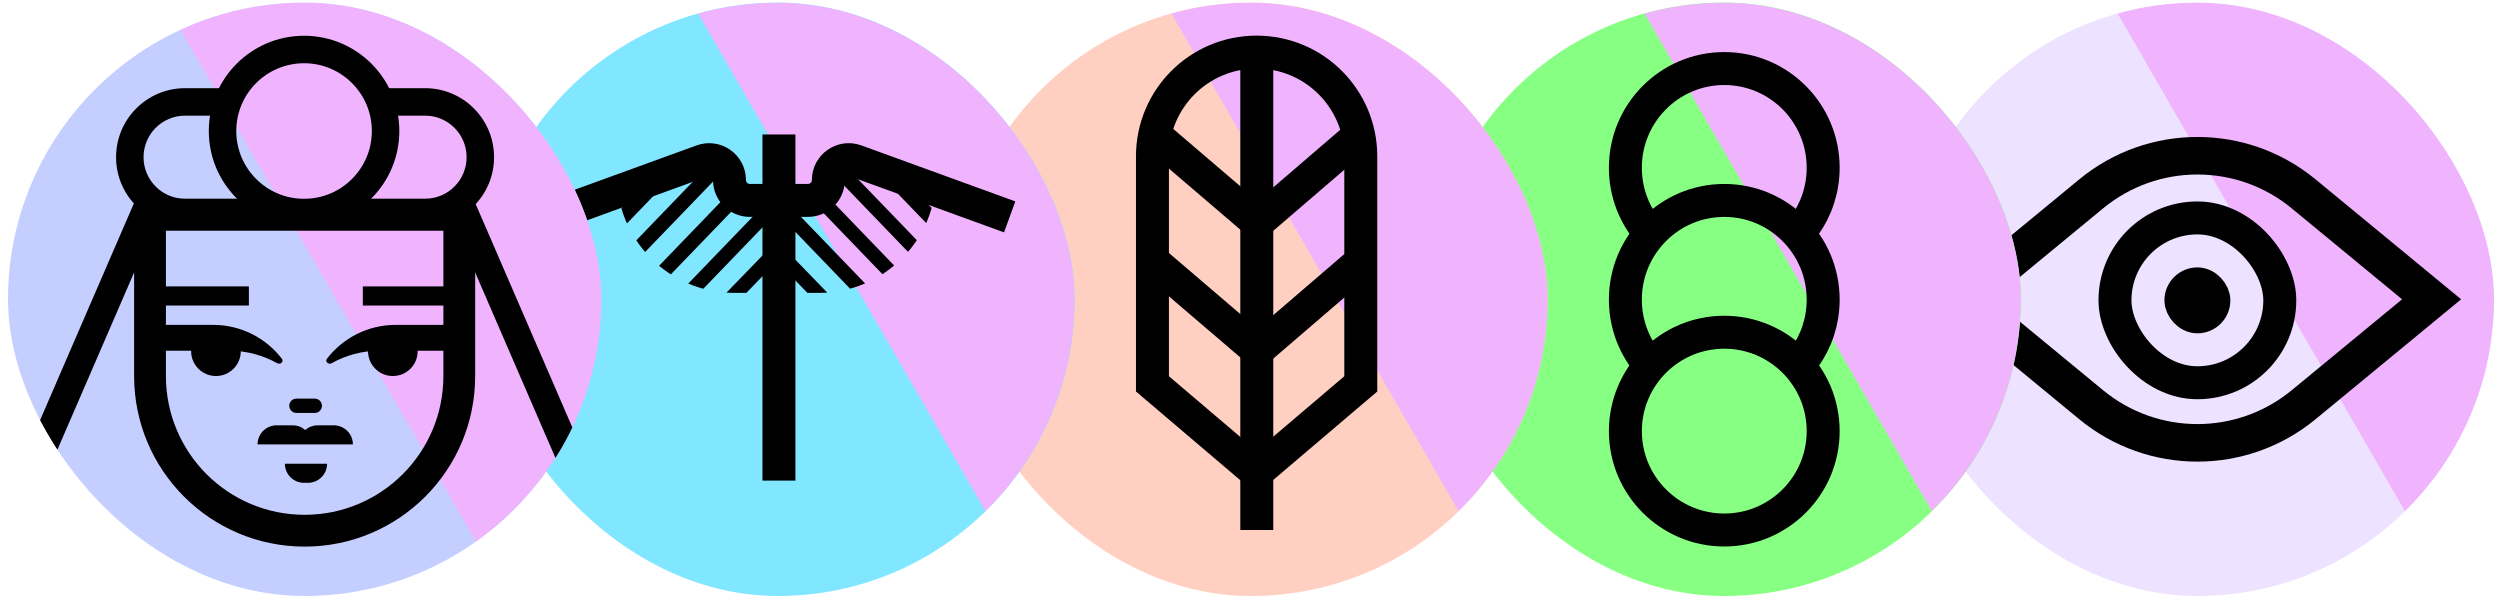
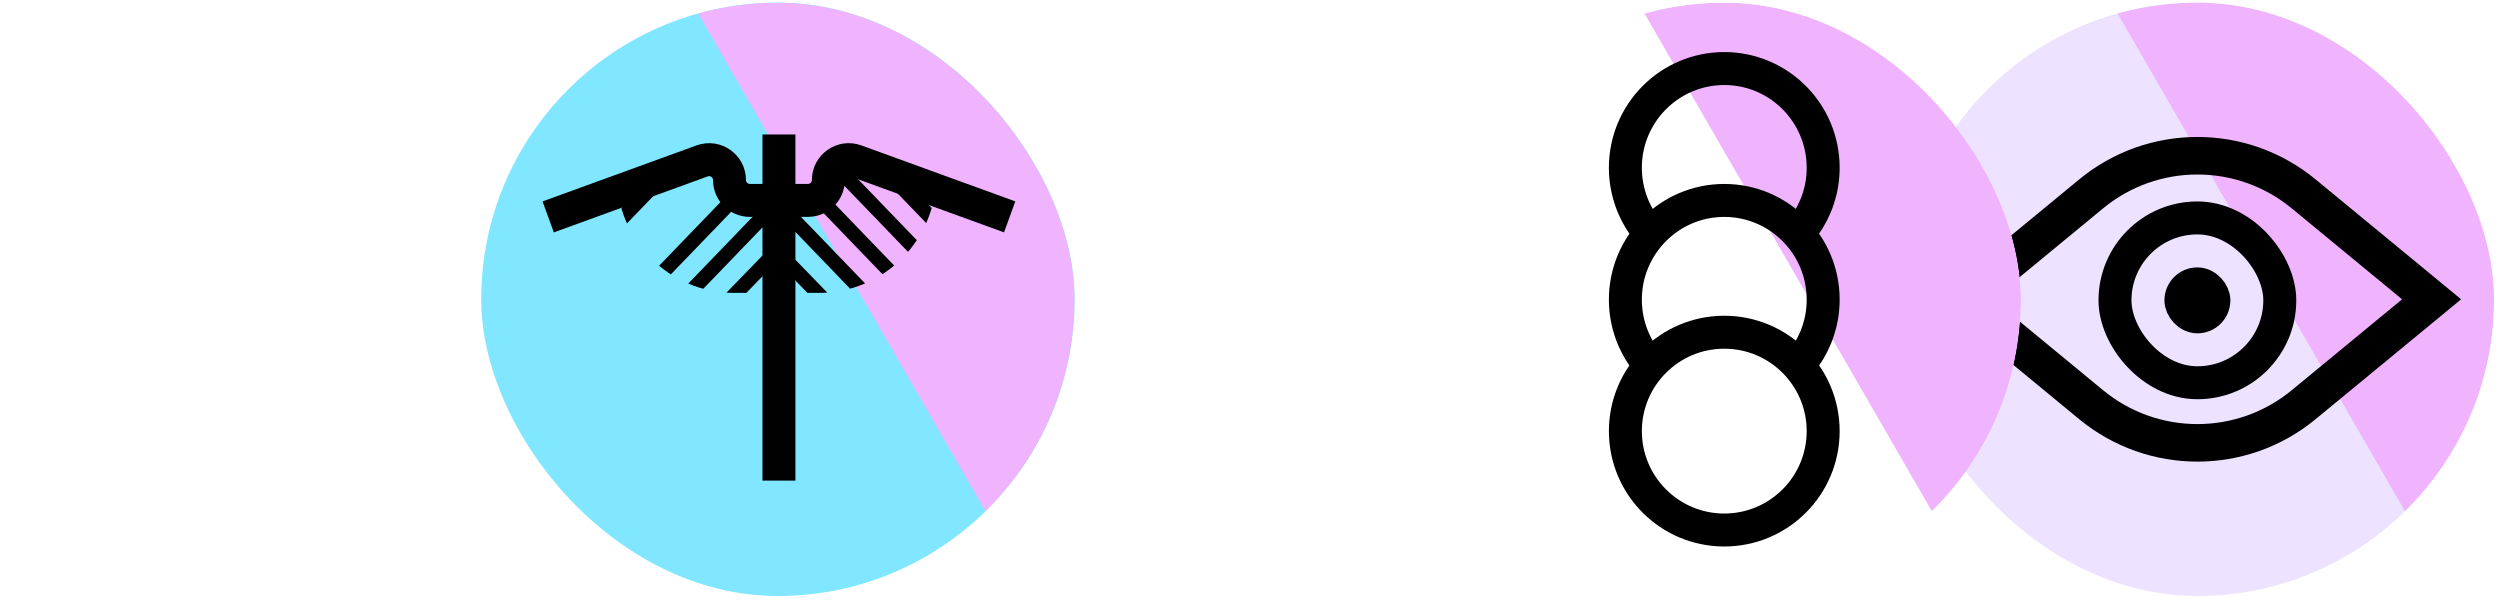
<svg xmlns="http://www.w3.org/2000/svg" width="210" height="51" viewBox="0 0 210 51" fill="none">
  <g clip-path="url(#clip0_750_14985)">
    <rect x="159.656" y="0.219" width="49.844" height="49.844" rx="24.922" fill="#EDE2FF" />
    <g filter="url(#filter0_f_750_14985)">
      <rect x="163.789" y="-23.273" width="41.91" height="100.918" transform="rotate(-30 163.789 -23.273)" fill="#F0B4FF" />
    </g>
    <path fill-rule="evenodd" clip-rule="evenodd" d="M206.734 25.141L194.506 15.066C188.742 10.318 180.422 10.318 174.657 15.066L162.429 25.141L174.657 35.215C180.422 39.964 188.742 39.964 194.506 35.215L206.734 25.141ZM201.775 25.141L192.501 17.5C187.901 13.711 181.262 13.711 176.663 17.5L167.389 25.141L176.663 32.781C181.262 36.57 187.901 36.57 192.501 32.781L201.775 25.141Z" fill="black" />
    <rect x="183.197" y="23.846" width="2.769" height="2.769" rx="1.385" stroke="black" stroke-width="2.769" />
    <rect x="177.658" y="18.306" width="13.845" height="13.845" rx="6.923" stroke="black" stroke-width="2.769" />
  </g>
  <g clip-path="url(#clip1_750_14985)">
-     <rect x="119.914" y="0.219" width="49.844" height="49.844" rx="24.922" fill="#86FF82" />
    <g filter="url(#filter1_f_750_14985)">
      <rect x="124.047" y="-23.273" width="41.91" height="100.918" transform="rotate(-30 124.047 -23.273)" fill="#F0B4FF" />
    </g>
    <circle cx="144.839" cy="36.214" r="8.307" stroke="black" stroke-width="2.769" />
    <path d="M138.608 19.603C137.316 18.134 136.531 16.205 136.531 14.091C136.531 9.489 140.251 5.758 144.839 5.758C149.427 5.758 153.146 9.489 153.146 14.091C153.146 15.906 152.568 17.585 151.586 18.953" stroke="black" stroke-width="2.769" />
    <path d="M138.608 30.681C137.316 29.212 136.531 27.283 136.531 25.169C136.531 20.567 140.251 16.836 144.839 16.836C149.427 16.836 153.146 20.567 153.146 25.169C153.146 26.984 152.568 28.663 151.586 30.031" stroke="black" stroke-width="2.769" />
  </g>
  <g clip-path="url(#clip2_750_14985)">
    <rect x="80.164" y="0.219" width="49.844" height="49.844" rx="24.922" fill="#FFCFC2" />
    <g filter="url(#filter2_f_750_14985)">
      <rect x="84.297" y="-23.273" width="41.91" height="100.918" transform="rotate(-30 84.297 -23.273)" fill="#F0B4FF" />
    </g>
    <path d="M114.306 13.127L114.306 32.245L105.556 39.686L96.806 32.245L96.806 13.127C96.806 8.294 100.724 4.377 105.556 4.377C110.389 4.377 114.306 8.294 114.306 13.127Z" stroke="black" stroke-width="2.769" />
    <path d="M105.57 44.522L105.57 3.984" stroke="black" stroke-width="2.769" />
    <path d="M113.021 12.349L105.628 18.702L98.197 12.347" stroke="black" stroke-width="2.769" stroke-linecap="square" />
    <path d="M113.175 22.95L105.629 29.435L98.044 22.948" stroke="black" stroke-width="2.769" stroke-linecap="square" />
  </g>
  <g clip-path="url(#clip3_750_14985)">
    <rect x="40.422" y="0.219" width="49.844" height="49.844" rx="24.922" fill="#81E6FF" />
    <g filter="url(#filter3_f_750_14985)">
      <rect x="44.555" y="-23.273" width="41.91" height="100.918" transform="rotate(-30 44.555 -23.273)" fill="#F0B4FF" />
    </g>
    <g clip-path="url(#clip4_750_14985)">
-       <path fill-rule="evenodd" clip-rule="evenodd" d="M60.726 14.389L52.029 23.41L51.156 22.568L59.853 13.547L60.726 14.389Z" fill="black" />
      <path fill-rule="evenodd" clip-rule="evenodd" d="M59.468 11.709L50.772 20.73L49.898 19.889L58.595 10.867L59.468 11.709Z" fill="black" />
      <path fill-rule="evenodd" clip-rule="evenodd" d="M62.695 16.467L53.998 25.488L53.125 24.646L61.822 15.625L62.695 16.467Z" fill="black" />
      <path fill-rule="evenodd" clip-rule="evenodd" d="M66.609 16.443L57.912 25.465L57.039 24.623L65.736 15.602L66.609 16.443Z" fill="black" />
      <path fill-rule="evenodd" clip-rule="evenodd" d="M66.132 21.055L61.847 25.473L60.977 24.629L65.262 20.211L66.132 21.055Z" fill="black" />
    </g>
    <g clip-path="url(#clip5_750_14985)">
      <path fill-rule="evenodd" clip-rule="evenodd" d="M69.751 14.389L78.447 23.41L79.32 22.568L70.624 13.547L69.751 14.389Z" fill="black" />
      <path fill-rule="evenodd" clip-rule="evenodd" d="M71.024 11.709L79.721 20.73L80.594 19.889L71.897 10.867L71.024 11.709Z" fill="black" />
      <path fill-rule="evenodd" clip-rule="evenodd" d="M67.797 16.467L76.494 25.488L77.367 24.646L68.671 15.625L67.797 16.467Z" fill="black" />
      <path fill-rule="evenodd" clip-rule="evenodd" d="M63.883 16.443L72.58 25.465L73.453 24.623L64.757 15.602L63.883 16.443Z" fill="black" />
      <path fill-rule="evenodd" clip-rule="evenodd" d="M64.383 21.055L68.669 25.473L69.539 24.629L65.254 20.211L64.383 21.055Z" fill="black" />
    </g>
    <path d="M65.431 11.297V16.835M65.431 40.372V16.835M65.431 16.835H62.988C62.043 16.835 61.277 16.069 61.277 15.124V15.124C61.277 13.937 60.097 13.11 58.981 13.516L46.047 18.22" stroke="black" stroke-width="2.769" />
    <path d="M65.429 16.833H67.871C68.816 16.833 69.582 16.067 69.582 15.122V15.122C69.582 13.935 70.762 13.109 71.878 13.514L84.812 18.218" stroke="black" stroke-width="2.769" />
  </g>
  <g clip-path="url(#clip6_750_14985)">
    <rect x="0.672" y="0.219" width="49.844" height="49.844" rx="24.922" fill="#C5CFFF" />
    <g filter="url(#filter4_f_750_14985)">
      <rect x="-7.633" y="-36.992" width="41.91" height="100.918" transform="rotate(-30 -7.633 -36.992)" fill="#F0B4FF" />
    </g>
    <path fill-rule="evenodd" clip-rule="evenodd" d="M9.75 13.204C9.75 10.002 12.346 7.406 15.548 7.406H19.291V9.714H15.548C13.62 9.714 12.058 11.277 12.058 13.204C12.058 15.132 13.62 16.694 15.548 16.694H20.587V19.002H15.548C12.346 19.002 9.75 16.406 9.75 13.204ZM35.704 9.714H31.892V7.406H35.704C38.906 7.406 41.502 10.002 41.502 13.204C41.502 16.406 38.906 19.002 35.704 19.002H30.665V16.694H35.704C37.631 16.694 39.194 15.132 39.194 13.204C39.194 11.277 37.631 9.714 35.704 9.714Z" fill="black" />
    <path d="M33 31.586C31.848 31.586 30.914 30.652 30.914 29.5V29.5C30.914 28.349 31.848 27.415 33 27.415V27.415C34.151 27.415 35.085 28.349 35.085 29.5V29.5C35.085 30.652 34.151 31.586 33 31.586V31.586Z" fill="black" />
    <path d="M18.141 31.586C19.293 31.586 20.227 30.652 20.227 29.5V29.5C20.227 28.349 19.293 27.415 18.141 27.415V27.415C16.989 27.415 16.055 28.349 16.055 29.5V29.5C16.055 30.652 16.989 31.586 18.141 31.586V31.586Z" fill="black" />
    <path d="M25.534 40.557C24.648 40.557 23.93 39.839 23.93 38.953L27.474 38.953C27.474 39.839 26.755 40.557 25.869 40.557H25.534Z" fill="black" />
-     <path d="M24.898 34.688C24.566 34.688 24.297 34.418 24.297 34.086V34.086C24.297 33.754 24.566 33.484 24.898 33.484L26.442 33.484C26.774 33.484 27.043 33.754 27.043 34.086V34.086C27.043 34.418 26.774 34.688 26.442 34.688L24.898 34.688Z" fill="black" />
    <path fill-rule="evenodd" clip-rule="evenodd" d="M21.633 37.331C21.633 37.331 21.633 37.331 21.633 37.331C21.633 36.445 22.351 35.727 23.237 35.727L24.585 35.727C24.988 35.727 25.357 35.875 25.639 36.121C25.921 35.875 26.289 35.727 26.692 35.727L28.04 35.727C28.926 35.727 29.644 36.445 29.644 37.331C29.644 37.331 29.644 37.331 29.644 37.331L21.633 37.331Z" fill="black" />
    <path d="M12.672 25.664L12.672 24.056L20.906 24.056L20.906 25.664L12.672 25.664Z" fill="black" />
    <path d="M30.477 25.664L30.477 24.056L38.711 24.056L38.711 25.664L30.477 25.664Z" fill="black" />
    <path fill-rule="evenodd" clip-rule="evenodd" d="M27.856 30.51C27.586 30.661 27.275 30.373 27.464 30.129C28.799 28.401 30.892 27.289 33.244 27.289L38.551 27.289V29.459H31.899C30.431 29.459 29.052 29.841 27.856 30.51Z" fill="black" />
    <path fill-rule="evenodd" clip-rule="evenodd" d="M23.285 30.51C23.555 30.661 23.865 30.373 23.676 30.129C22.341 28.401 20.249 27.289 17.897 27.289L12.589 27.289V29.459H19.241C20.71 29.459 22.089 29.841 23.285 30.51Z" fill="black" />
    <path fill-rule="evenodd" clip-rule="evenodd" d="M11.266 16.711H39.915V31.59C39.915 39.501 33.502 45.915 25.59 45.915C17.679 45.915 11.266 39.501 11.266 31.59V16.711ZM13.937 19.382V31.59C13.937 38.026 19.154 43.243 25.59 43.243C32.026 43.243 37.244 38.026 37.244 31.59V19.382H13.937Z" fill="black" />
    <path fill-rule="evenodd" clip-rule="evenodd" d="M25.541 19.008C21.122 19.008 17.539 15.425 17.539 11.006C17.539 6.586 21.122 3.004 25.541 3.004C29.96 3.004 33.543 6.586 33.543 11.006C33.543 15.425 29.96 19.008 25.541 19.008ZM19.847 11.006C19.847 14.15 22.396 16.7 25.541 16.7C28.686 16.7 31.235 14.15 31.235 11.006C31.235 7.861 28.686 5.312 25.541 5.312C22.396 5.312 19.847 7.861 19.847 11.006Z" fill="black" />
    <path fill-rule="evenodd" clip-rule="evenodd" d="M0.148 42.728L11.381 16.773L13.499 17.724L2.266 43.678L0.148 42.728Z" fill="black" />
    <path fill-rule="evenodd" clip-rule="evenodd" d="M51.03 42.728L39.797 16.773L37.68 17.724L48.913 43.678L51.03 42.728Z" fill="black" />
  </g>
  <defs>
    <filter id="filter0_f_750_14985" x="142.053" y="-65.963" width="130.23" height="151.824" filterUnits="userSpaceOnUse" color-interpolation-filters="sRGB">
      <feFlood flood-opacity="0" result="BackgroundImageFix" />
      <feBlend mode="normal" in="SourceGraphic" in2="BackgroundImageFix" result="shape" />
      <feGaussianBlur stdDeviation="10.868" result="effect1_foregroundBlur_750_14985" />
    </filter>
    <filter id="filter1_f_750_14985" x="102.311" y="-65.963" width="130.23" height="151.824" filterUnits="userSpaceOnUse" color-interpolation-filters="sRGB">
      <feFlood flood-opacity="0" result="BackgroundImageFix" />
      <feBlend mode="normal" in="SourceGraphic" in2="BackgroundImageFix" result="shape" />
      <feGaussianBlur stdDeviation="10.868" result="effect1_foregroundBlur_750_14985" />
    </filter>
    <filter id="filter2_f_750_14985" x="62.561" y="-65.963" width="130.23" height="151.824" filterUnits="userSpaceOnUse" color-interpolation-filters="sRGB">
      <feFlood flood-opacity="0" result="BackgroundImageFix" />
      <feBlend mode="normal" in="SourceGraphic" in2="BackgroundImageFix" result="shape" />
      <feGaussianBlur stdDeviation="10.868" result="effect1_foregroundBlur_750_14985" />
    </filter>
    <filter id="filter3_f_750_14985" x="22.819" y="-65.963" width="130.23" height="151.824" filterUnits="userSpaceOnUse" color-interpolation-filters="sRGB">
      <feFlood flood-opacity="0" result="BackgroundImageFix" />
      <feBlend mode="normal" in="SourceGraphic" in2="BackgroundImageFix" result="shape" />
      <feGaussianBlur stdDeviation="10.868" result="effect1_foregroundBlur_750_14985" />
    </filter>
    <filter id="filter4_f_750_14985" x="-29.369" y="-79.681" width="130.23" height="151.824" filterUnits="userSpaceOnUse" color-interpolation-filters="sRGB">
      <feFlood flood-opacity="0" result="BackgroundImageFix" />
      <feBlend mode="normal" in="SourceGraphic" in2="BackgroundImageFix" result="shape" />
      <feGaussianBlur stdDeviation="10.868" result="effect1_foregroundBlur_750_14985" />
    </filter>
    <clipPath id="clip0_750_14985">
      <rect x="159.656" y="0.219" width="49.844" height="49.844" rx="24.922" fill="white" />
    </clipPath>
    <clipPath id="clip1_750_14985">
      <rect x="119.914" y="0.219" width="49.844" height="49.844" rx="24.922" fill="white" />
    </clipPath>
    <clipPath id="clip2_750_14985">
-       <rect x="80.164" y="0.219" width="49.844" height="49.844" rx="24.922" fill="white" />
-     </clipPath>
+       </clipPath>
    <clipPath id="clip3_750_14985">
      <rect x="40.422" y="0.219" width="49.844" height="49.844" rx="24.922" fill="white" />
    </clipPath>
    <clipPath id="clip4_750_14985">
      <path d="M51.805 14.414H73.223V20.602C73.223 22.812 71.431 24.603 69.222 24.603H61.673C56.223 24.603 51.805 20.184 51.805 14.734V14.414Z" fill="white" />
    </clipPath>
    <clipPath id="clip5_750_14985">
      <path d="M78.648 14.414H57.231V20.602C57.231 22.812 59.022 24.603 61.231 24.603H68.78C74.23 24.603 78.648 20.184 78.648 14.734V14.414Z" fill="white" />
    </clipPath>
    <clipPath id="clip6_750_14985">
-       <rect x="0.672" y="0.219" width="49.844" height="49.844" rx="24.922" fill="white" />
-     </clipPath>
+       </clipPath>
  </defs>
</svg>